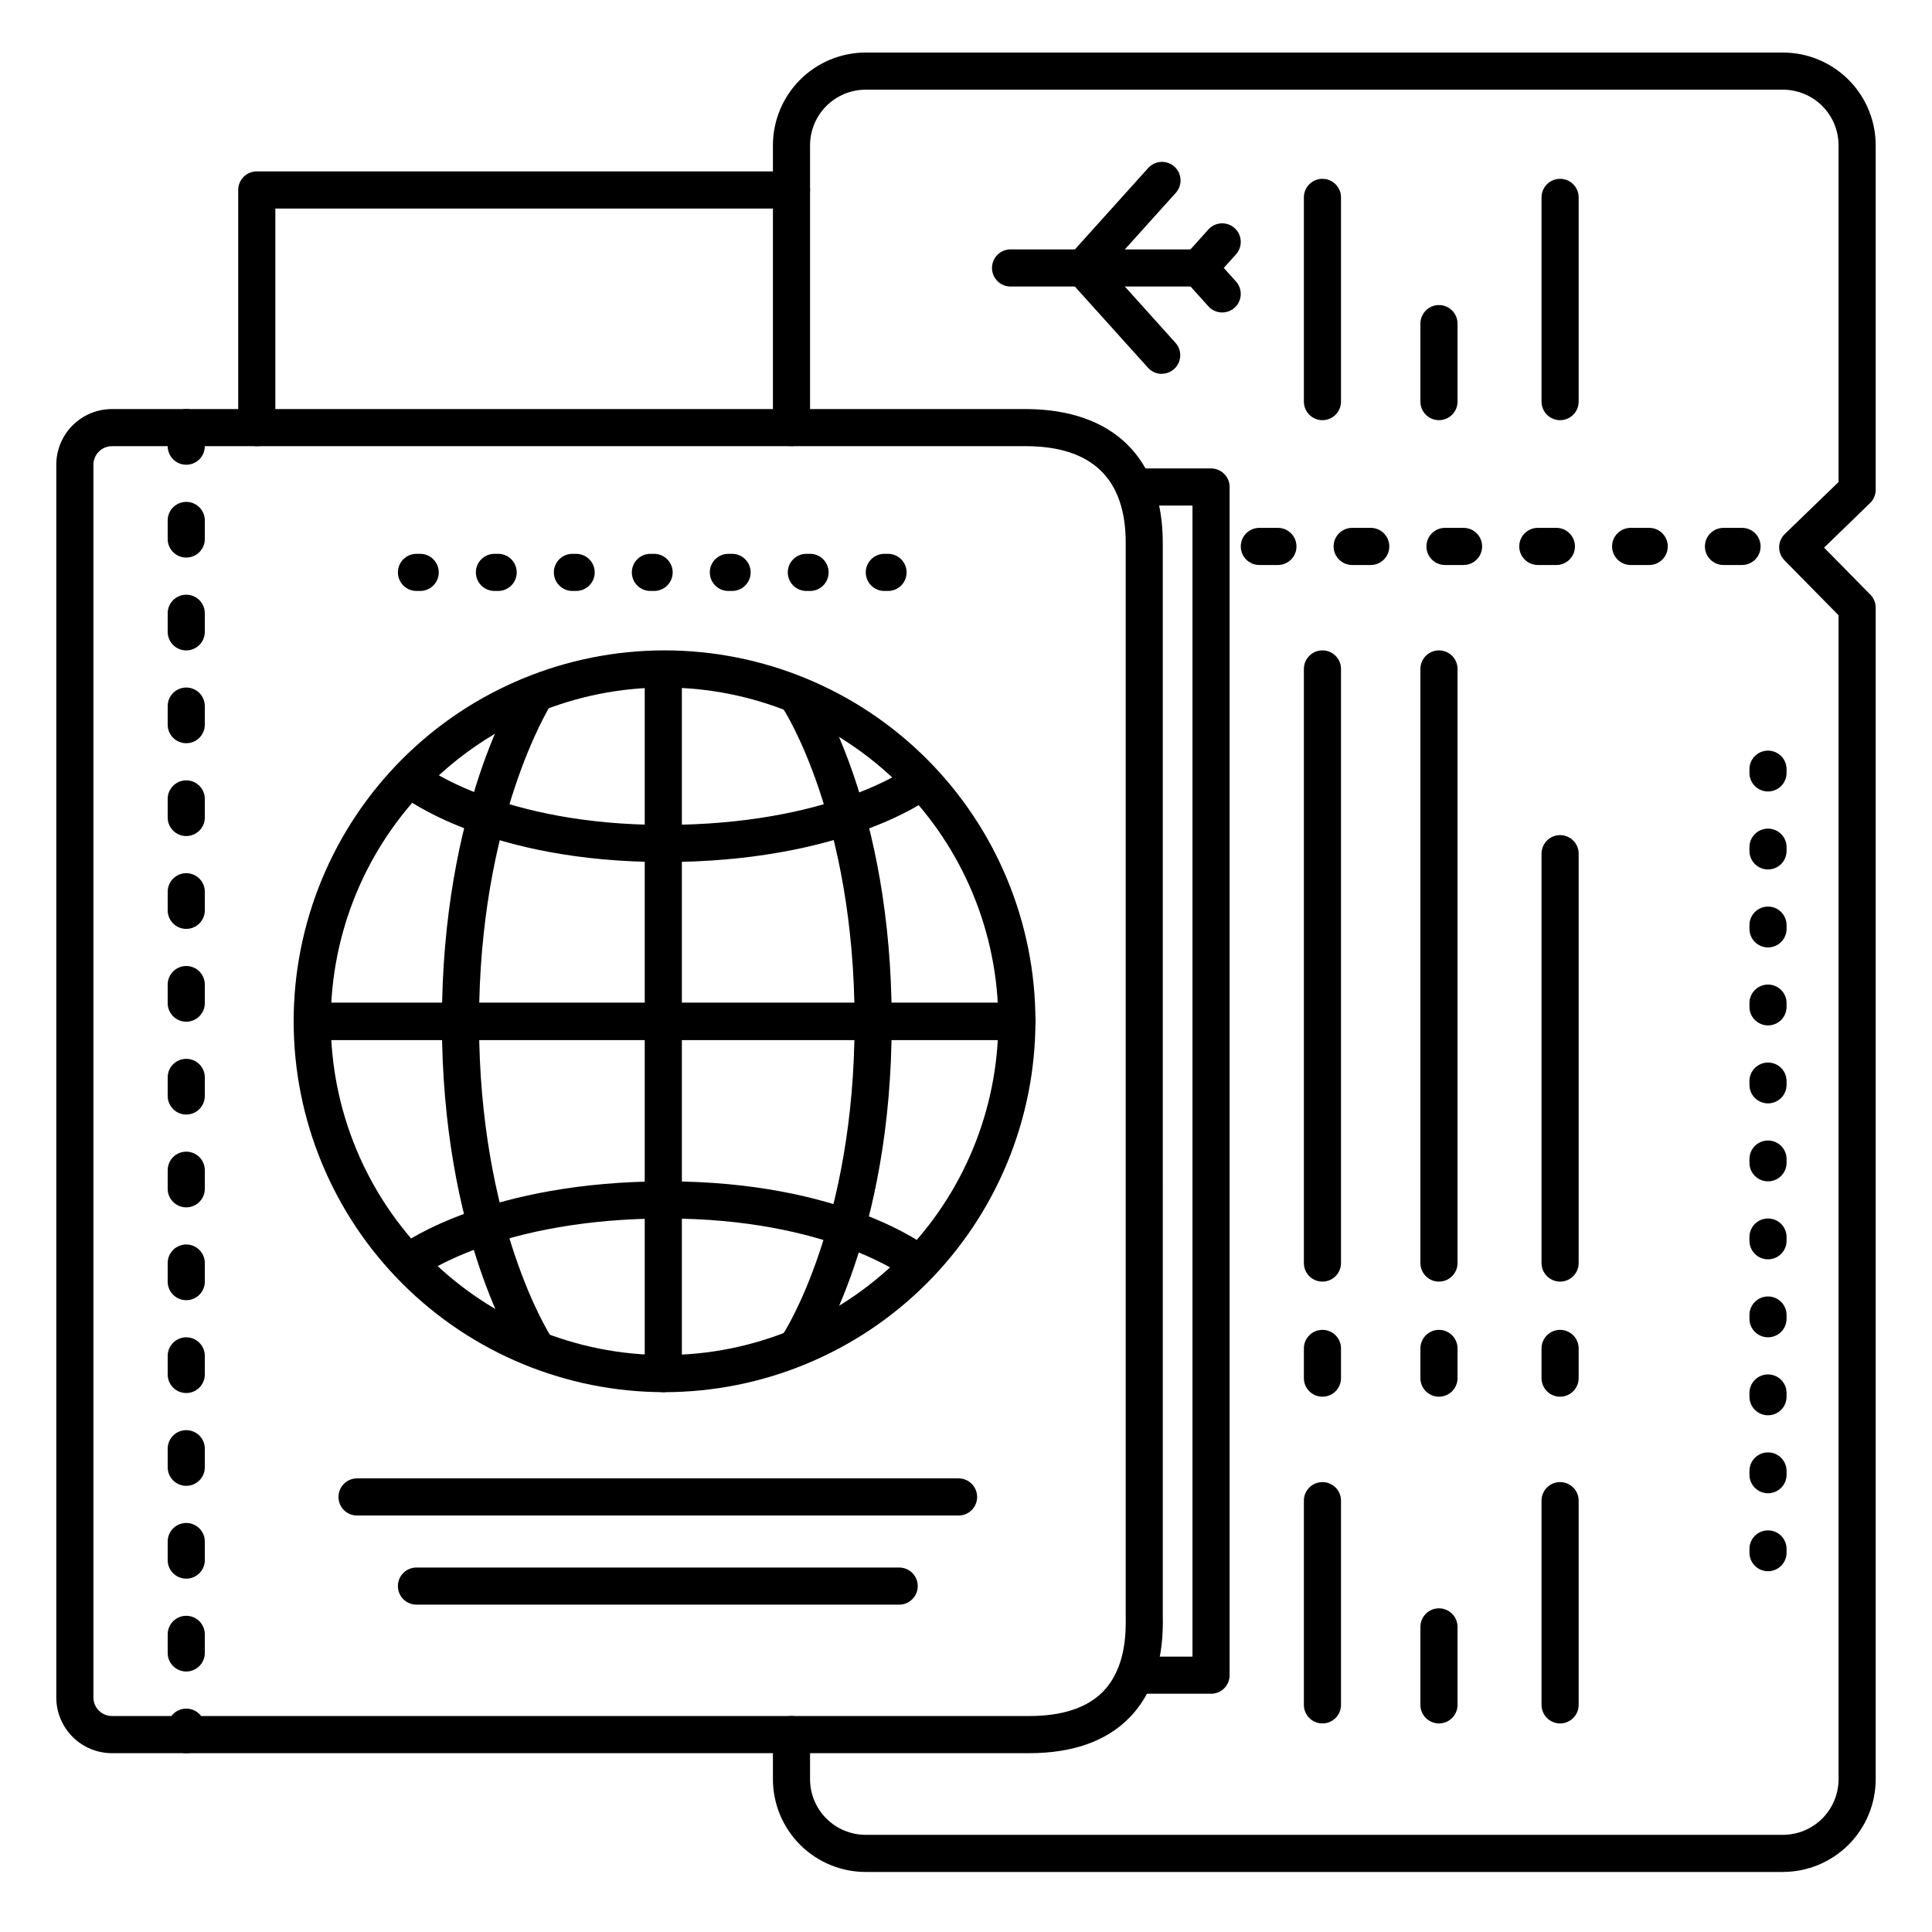
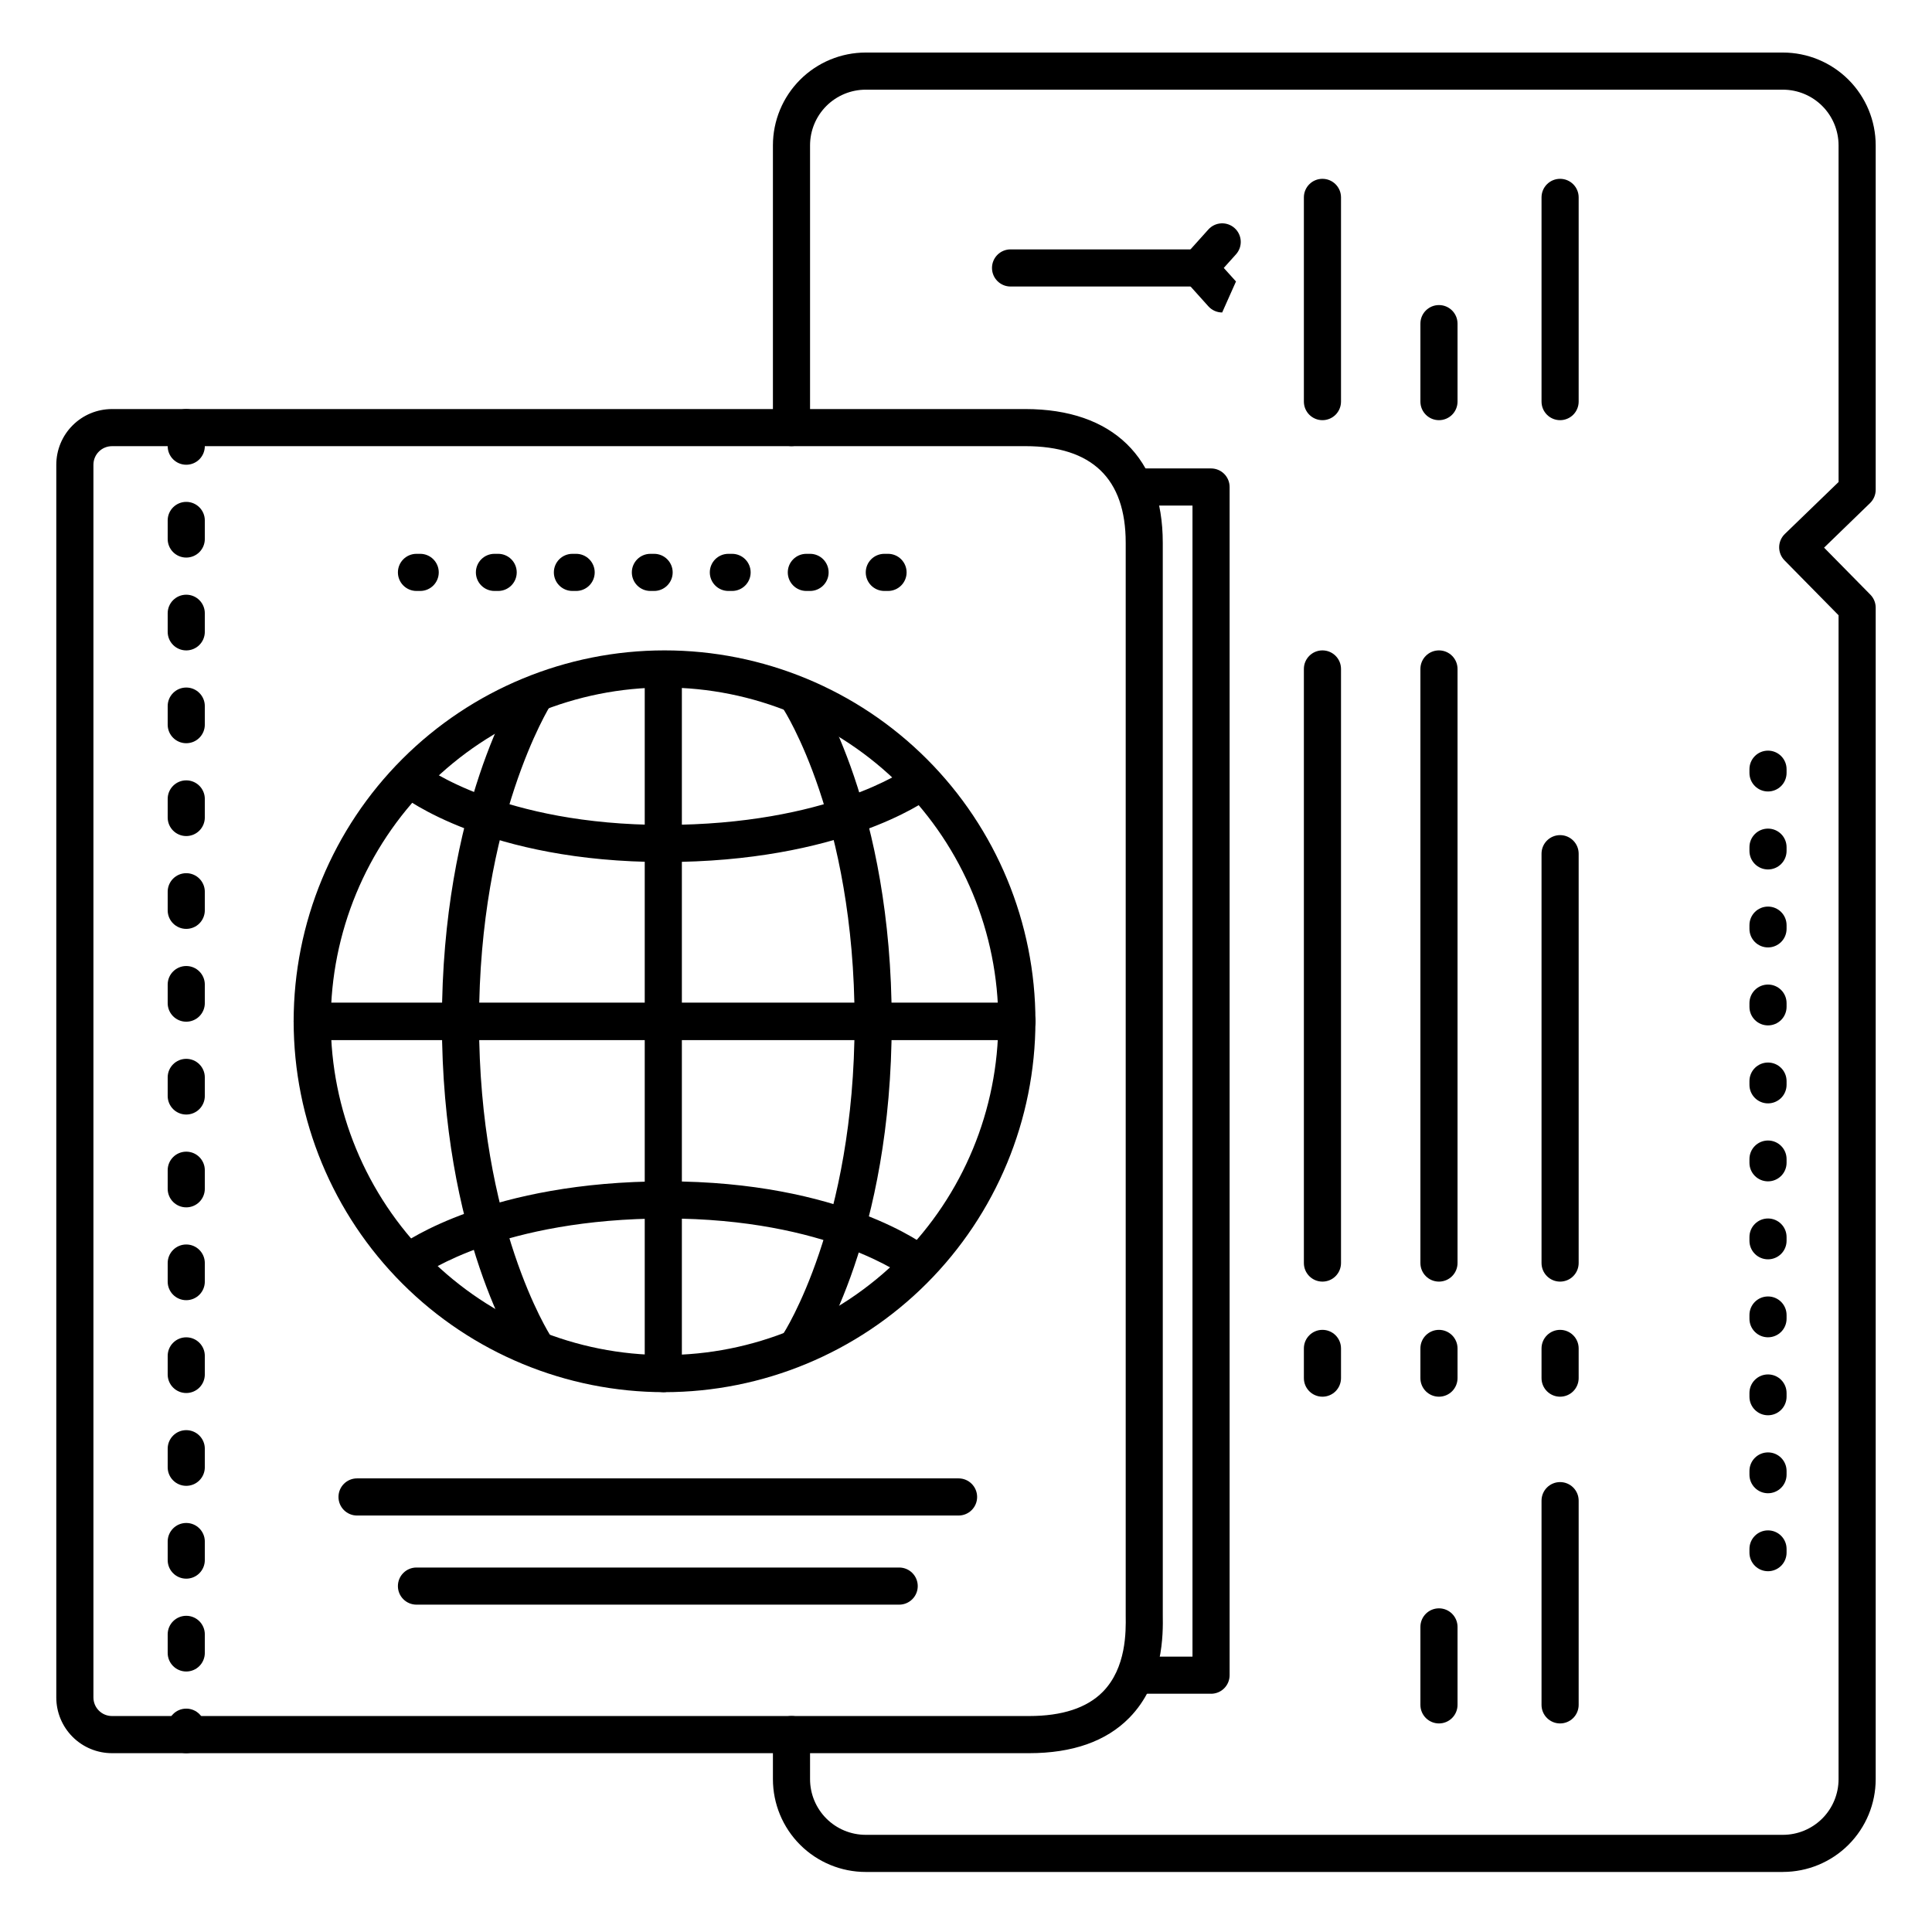
<svg xmlns="http://www.w3.org/2000/svg" fill="#000000" width="800px" height="800px" version="1.1" viewBox="144 144 512 512">
  <g>
    <path d="m416.73 608.61h-243.05c-3.918 0-7.672-1.555-10.438-4.32-2.769-2.769-4.324-6.523-4.324-10.438v-326.69c0-3.914 1.555-7.668 4.324-10.434 2.766-2.769 6.519-4.324 10.438-4.324h242.06c23.133 0 36.406 12.91 36.406 35.426l0.004 283.39v0.816c0.07 4.922 0.254 17.938-8.914 27.238-6.102 6.199-15.027 9.336-26.512 9.336zm-243.05-346.37c-2.719 0-4.922 2.203-4.922 4.918v326.69c0 1.305 0.52 2.555 1.441 3.477 0.922 0.926 2.172 1.441 3.481 1.441h243.05c8.758 0 15.32-2.156 19.512-6.406 6.277-6.367 6.141-16.051 6.082-20.184v-0.984-283.37c0-16.973-8.934-25.586-26.566-25.586z" />
    <path d="m320.11 512.94c-26.066 0-51.066-10.355-69.5-28.789-18.434-18.434-28.789-43.434-28.789-69.504 0-26.066 10.355-51.066 28.789-69.5 18.434-18.434 43.434-28.789 69.5-28.789 26.07 0 51.07 10.355 69.504 28.789 18.434 18.434 28.789 43.434 28.789 69.5-0.027 26.062-10.395 51.047-28.82 69.473-18.426 18.426-43.41 28.793-69.473 28.82zm0-186.74c-23.457 0-45.957 9.316-62.543 25.906-16.59 16.586-25.906 39.086-25.906 62.543 0 23.461 9.316 45.957 25.906 62.547 16.586 16.59 39.086 25.906 62.543 25.906 23.461 0 45.957-9.316 62.547-25.906 16.59-16.59 25.906-39.086 25.906-62.547-0.027-23.449-9.355-45.93-25.938-62.512-16.582-16.582-39.062-25.91-62.516-25.938z" />
    <path d="m319.78 512.93c-2.715 0-4.918-2.203-4.918-4.922v-186.64c0-2.715 2.203-4.918 4.918-4.918 2.719 0 4.922 2.203 4.922 4.918v186.64c0 1.305-0.52 2.559-1.441 3.481-0.922 0.922-2.176 1.441-3.481 1.441z" />
    <path d="m409.75 419.62h-179.98c-2.719 0-4.918-2.203-4.918-4.922s2.199-4.918 4.918-4.918h179.98c2.719 0 4.922 2.199 4.922 4.918s-2.203 4.922-4.922 4.922z" />
    <path d="m355.62 505.2c-1.82 0-3.488-1.004-4.344-2.609-0.855-1.602-0.754-3.547 0.258-5.059 0.176-0.277 18.941-29.137 18.941-82.707 0-53.863-18.766-82.766-18.961-83.051v0.004c-1.5-2.266-0.883-5.32 1.383-6.824 2.266-1.504 5.32-0.883 6.824 1.383 0.836 1.258 20.594 31.695 20.594 88.492s-19.77 86.938-20.613 88.188c-0.91 1.363-2.441 2.18-4.082 2.184z" />
    <path d="m285.8 505.64c-1.652 0-3.195-0.828-4.106-2.203-0.836-1.277-20.586-31.812-20.586-88.609s19.68-88.02 20.555-89.328h0.004c1.477-2.266 4.508-2.914 6.781-1.449 2.277 1.461 2.941 4.488 1.492 6.773-0.234 0.375-18.992 30.426-18.992 84.004s18.773 82.902 18.961 83.188h0.004c0.992 1.512 1.078 3.449 0.219 5.039-0.859 1.594-2.523 2.59-4.332 2.586z" />
    <path d="m319.99 372.45c-46.73 0-68.879-17.062-69.816-17.781h0.004c-2.141-1.68-2.512-4.773-0.832-6.91 1.68-2.141 4.773-2.512 6.91-0.832 0.277 0.215 20.801 15.684 63.734 15.684 43.453 0 64.188-14.762 64.395-14.918 1.051-0.809 2.383-1.16 3.695-0.973 1.316 0.188 2.496 0.895 3.281 1.965 0.781 1.074 1.098 2.414 0.879 3.723s-0.961 2.473-2.051 3.227c-0.945 0.691-23.566 16.816-70.199 16.816z" />
    <path d="m387.29 483.64c-1.098 0-2.164-0.367-3.031-1.043-0.277-0.215-20.812-15.684-63.742-15.684-43.453 0-64.188 14.762-64.383 14.918v-0.004c-1.051 0.809-2.387 1.16-3.699 0.977-1.312-0.188-2.496-0.898-3.277-1.969-0.785-1.07-1.102-2.414-0.879-3.723 0.219-1.309 0.957-2.469 2.047-3.227 0.984-0.688 23.559-16.816 70.188-16.816 46.633 0 68.879 17.062 69.816 17.781 1.648 1.297 2.297 3.496 1.609 5.477s-2.551 3.309-4.648 3.312z" />
    <path d="m226.73 419.57c-2.715 0-4.918-2.203-4.918-4.922 0-2.715 2.203-4.918 4.918-4.918h186.79c2.715 0 4.918 2.203 4.918 4.918 0 2.719-2.203 4.922-4.918 4.922z" />
    <path d="m616.48 640.09h-243.05c-6.523 0-12.781-2.59-17.395-7.203-4.613-4.613-7.203-10.871-7.203-17.395v-11.809c0-2.719 2.199-4.922 4.918-4.922s4.922 2.203 4.922 4.922v11.809c0 3.914 1.555 7.668 4.32 10.438 2.769 2.766 6.523 4.32 10.438 4.32h243.05c3.914 0 7.668-1.555 10.438-4.32 2.766-2.769 4.32-6.523 4.32-10.438v-308.44l-14.328-14.555 0.004 0.004c-0.922-0.938-1.434-2.199-1.418-3.512s0.555-2.562 1.496-3.477l14.25-13.777-0.004-89.207c0-3.914-1.555-7.672-4.32-10.438-2.769-2.769-6.523-4.324-10.438-4.324h-243.05c-3.914 0-7.668 1.555-10.438 4.324-2.766 2.766-4.32 6.523-4.32 10.438v74.785-0.004c0 2.719-2.203 4.922-4.922 4.922s-4.918-2.203-4.918-4.922v-74.781c0-6.527 2.59-12.781 7.203-17.395 4.613-4.613 10.871-7.207 17.395-7.207h243.05c6.523 0 12.781 2.594 17.395 7.207s7.203 10.867 7.203 17.395v91.266c0 1.332-0.539 2.606-1.496 3.531l-12.184 11.809 12.266 12.457c0.902 0.918 1.414 2.156 1.414 3.445v310.45c0 6.523-2.59 12.781-7.203 17.395s-10.871 7.203-17.395 7.203z" />
-     <path d="m212.05 262.24c-2.719 0-4.922-2.203-4.922-4.922v-62.973c0-2.719 2.203-4.922 4.922-4.922h141.7c2.719 0 4.922 2.203 4.922 4.922 0 2.715-2.203 4.918-4.922 4.918h-136.78v58.055c0 1.305-0.516 2.559-1.441 3.481-0.922 0.922-2.172 1.441-3.477 1.441z" />
    <path d="m464.94 592.86h-19.68c-2.715 0-4.918-2.203-4.918-4.922 0-2.715 2.203-4.918 4.918-4.918h14.762v-305.04h-14.762c-2.715 0-4.918-2.199-4.918-4.918s2.203-4.922 4.918-4.922h19.68c1.305 0 2.559 0.52 3.481 1.441s1.441 2.176 1.441 3.481v314.88c0 1.305-0.52 2.559-1.441 3.481s-2.176 1.441-3.481 1.441z" />
    <path d="m525.34 483.64c-2.715 0-4.918-2.203-4.918-4.922v-157.44c0-2.715 2.203-4.918 4.918-4.918 2.719 0 4.922 2.203 4.922 4.918v157.44c0 1.305-0.52 2.555-1.441 3.481-0.922 0.922-2.176 1.441-3.481 1.441z" />
    <path d="m494.46 483.64c-2.715 0-4.918-2.203-4.918-4.922v-157.44c0-2.715 2.203-4.918 4.918-4.918 2.719 0 4.922 2.203 4.922 4.918v157.44c0 1.305-0.52 2.555-1.441 3.481-0.922 0.922-2.172 1.441-3.481 1.441z" />
    <path d="m557.44 483.64c-2.715 0-4.918-2.203-4.918-4.922v-108.48c0-2.719 2.203-4.922 4.918-4.922 2.719 0 4.922 2.203 4.922 4.922v108.48c0 1.305-0.52 2.555-1.441 3.481-0.922 0.922-2.176 1.441-3.481 1.441z" />
    <path d="m525.34 600.73c-2.715 0-4.918-2.203-4.918-4.918v-20.664c0-2.719 2.203-4.922 4.918-4.922 2.719 0 4.922 2.203 4.922 4.922v20.664c0 1.305-0.52 2.555-1.441 3.477-0.922 0.922-2.176 1.441-3.481 1.441z" />
-     <path d="m494.46 600.73c-2.715 0-4.918-2.203-4.918-4.918v-54.121c0-2.719 2.203-4.922 4.918-4.922 2.719 0 4.922 2.203 4.922 4.922v54.121c0 1.305-0.52 2.555-1.441 3.477s-2.172 1.441-3.481 1.441z" />
    <path d="m557.44 600.73c-2.715 0-4.918-2.203-4.918-4.918v-54.121c0-2.719 2.203-4.922 4.918-4.922 2.719 0 4.922 2.203 4.922 4.922v54.121c0 1.305-0.52 2.555-1.441 3.477s-2.176 1.441-3.481 1.441z" />
    <path d="m525.34 255.35c-2.715 0-4.918-2.203-4.918-4.922v-20.664c0-2.719 2.203-4.918 4.918-4.918 2.719 0 4.922 2.199 4.922 4.918v20.664c0 1.305-0.52 2.559-1.441 3.481-0.922 0.922-2.176 1.441-3.481 1.441z" />
    <path d="m494.46 255.35c-2.715 0-4.918-2.203-4.918-4.922v-54.121c0-2.715 2.203-4.918 4.918-4.918 2.719 0 4.922 2.203 4.922 4.918v54.121c0 1.305-0.52 2.559-1.441 3.481s-2.172 1.441-3.481 1.441z" />
    <path d="m461.56 219.93h-49.754c-2.715 0-4.918-2.203-4.918-4.918 0-2.719 2.203-4.922 4.918-4.922h49.754c2.715 0 4.918 2.203 4.918 4.922 0 2.715-2.203 4.918-4.918 4.918z" />
    <path d="m557.44 255.35c-2.715 0-4.918-2.203-4.918-4.922v-54.121c0-2.715 2.203-4.918 4.918-4.918 2.719 0 4.922 2.203 4.922 4.918v54.121c0 1.305-0.52 2.559-1.441 3.481s-2.176 1.441-3.481 1.441z" />
-     <path d="m467.89 226.81c-1.398 0-2.727-0.594-3.66-1.633l-6.188-6.887h-0.004c-1.684-1.871-1.684-4.711 0-6.582l6.188-6.887 0.004-0.004c1.816-2.019 4.93-2.188 6.953-0.367 2.019 1.816 2.188 4.93 0.367 6.953l-3.238 3.602 3.238 3.59c1.305 1.445 1.633 3.519 0.844 5.297-0.793 1.777-2.559 2.922-4.504 2.918z" />
-     <path d="m451.86 243.08c-1.391-0.004-2.711-0.598-3.641-1.633l-20.832-23.133c-1.684-1.871-1.684-4.711 0-6.582l20.832-23.137c0.863-0.996 2.094-1.609 3.414-1.691 1.32-0.082 2.617 0.371 3.598 1.258 0.984 0.883 1.566 2.125 1.625 3.445 0.055 1.32-0.422 2.609-1.324 3.574l-17.871 19.828 17.852 19.836c1.301 1.441 1.633 3.516 0.844 5.293-0.789 1.777-2.551 2.922-4.496 2.922z" />
+     <path d="m467.89 226.81c-1.398 0-2.727-0.594-3.66-1.633l-6.188-6.887h-0.004c-1.684-1.871-1.684-4.711 0-6.582l6.188-6.887 0.004-0.004c1.816-2.019 4.93-2.188 6.953-0.367 2.019 1.816 2.188 4.93 0.367 6.953l-3.238 3.602 3.238 3.59z" />
    <path d="m525.34 514.14c-2.715 0-4.918-2.203-4.918-4.922v-7.871c0-2.719 2.203-4.922 4.918-4.922 2.719 0 4.922 2.203 4.922 4.922v7.871c0 1.305-0.52 2.555-1.441 3.481-0.922 0.922-2.176 1.441-3.481 1.441z" />
    <path d="m557.44 514.14c-2.715 0-4.918-2.203-4.918-4.922v-7.871c0-2.719 2.203-4.922 4.918-4.922 2.719 0 4.922 2.203 4.922 4.922v7.871c0 1.305-0.52 2.555-1.441 3.481-0.922 0.922-2.176 1.441-3.481 1.441z" />
    <path d="m494.46 514.14c-2.715 0-4.918-2.203-4.918-4.922v-7.871c0-2.719 2.203-4.922 4.918-4.922 2.719 0 4.922 2.203 4.922 4.922v7.871c0 1.305-0.52 2.555-1.441 3.481-0.922 0.922-2.172 1.441-3.481 1.441z" />
    <path d="m398.03 545.63h-159.41c-2.715 0-4.918-2.203-4.918-4.922s2.203-4.922 4.918-4.922h159.41c2.715 0 4.918 2.203 4.918 4.922s-2.203 4.922-4.918 4.922z" />
    <path d="m382.29 569.25h-127.92c-2.719 0-4.922-2.203-4.922-4.918 0-2.719 2.203-4.922 4.922-4.922h127.92c2.719 0 4.922 2.203 4.922 4.922 0 2.715-2.203 4.918-4.922 4.918z" />
    <path d="m379.34 300.61h-0.984c-2.719 0-4.922-2.203-4.922-4.918 0-2.719 2.203-4.922 4.922-4.922h0.984c2.715 0 4.918 2.203 4.918 4.922 0 2.715-2.203 4.918-4.918 4.918zm-20.664 0h-0.984c-2.719 0-4.922-2.203-4.922-4.918 0-2.719 2.203-4.922 4.922-4.922h0.984c2.715 0 4.918 2.203 4.918 4.922 0 2.715-2.203 4.918-4.918 4.918zm-20.664 0h-0.984c-2.719 0-4.922-2.203-4.922-4.918 0-2.719 2.203-4.922 4.922-4.922h0.984c2.715 0 4.918 2.203 4.918 4.922 0 2.715-2.203 4.918-4.918 4.918zm-20.664 0h-0.984c-2.719 0-4.922-2.203-4.922-4.918 0-2.719 2.203-4.922 4.922-4.922h0.984c2.715 0 4.918 2.203 4.918 4.922 0 2.715-2.203 4.918-4.918 4.918zm-20.664 0h-0.984c-2.719 0-4.922-2.203-4.922-4.918 0-2.719 2.203-4.922 4.922-4.922h0.984c2.715 0 4.918 2.203 4.918 4.922 0 2.715-2.203 4.918-4.918 4.918zm-20.664 0h-0.984c-2.719 0-4.922-2.203-4.922-4.918 0-2.719 2.203-4.922 4.922-4.922h0.984c2.715 0 4.918 2.203 4.918 4.922 0 2.715-2.203 4.918-4.918 4.918zm-20.664 0h-0.984c-2.719 0-4.922-2.203-4.922-4.918 0-2.719 2.203-4.922 4.922-4.922h0.984c2.715 0 4.918 2.203 4.918 4.922 0 2.715-2.203 4.918-4.918 4.918z" />
    <path d="m612.54 560.39c-2.719 0-4.918-2.203-4.918-4.918v-0.984c0-2.719 2.199-4.922 4.918-4.922s4.922 2.203 4.922 4.922v0.984c0 1.305-0.52 2.555-1.441 3.477-0.926 0.922-2.176 1.441-3.481 1.441zm0-20.664c-2.719 0-4.918-2.203-4.918-4.918v-0.984c0-2.719 2.199-4.922 4.918-4.922s4.922 2.203 4.922 4.922v0.984c0 1.305-0.52 2.555-1.441 3.477-0.926 0.922-2.176 1.441-3.481 1.441zm0-20.664c-2.719 0-4.918-2.203-4.918-4.918v-0.984c0-2.719 2.199-4.922 4.918-4.922s4.922 2.203 4.922 4.922v0.984c0 1.305-0.52 2.555-1.441 3.477-0.926 0.922-2.176 1.441-3.481 1.441zm0-20.664c-2.719 0-4.918-2.203-4.918-4.918v-0.984c0-2.719 2.199-4.922 4.918-4.922s4.922 2.203 4.922 4.922v0.984c0 1.305-0.52 2.555-1.441 3.477-0.926 0.922-2.176 1.441-3.481 1.441zm0-20.664c-2.719 0-4.918-2.203-4.918-4.918v-0.984c0-2.719 2.199-4.922 4.918-4.922s4.922 2.203 4.922 4.922v0.984c0 1.305-0.52 2.555-1.441 3.477-0.926 0.922-2.176 1.441-3.481 1.441zm0-20.664c-2.719 0-4.918-2.203-4.918-4.918v-0.984c0-2.719 2.199-4.922 4.918-4.922s4.922 2.203 4.922 4.922v0.984c0 1.305-0.52 2.555-1.441 3.477-0.926 0.922-2.176 1.441-3.481 1.441zm0-20.664c-2.719 0-4.918-2.203-4.918-4.918v-0.984c0-2.719 2.199-4.922 4.918-4.922s4.922 2.203 4.922 4.922v0.984c0 1.305-0.52 2.555-1.441 3.477-0.926 0.922-2.176 1.441-3.481 1.441zm0-20.664c-2.719 0-4.918-2.203-4.918-4.918v-0.984c0-2.719 2.199-4.922 4.918-4.922s4.922 2.203 4.922 4.922v0.984c0 1.305-0.52 2.555-1.441 3.477-0.926 0.922-2.176 1.441-3.481 1.441zm0-20.664c-2.719 0-4.918-2.203-4.918-4.918v-0.984c0-2.719 2.199-4.922 4.918-4.922s4.922 2.203 4.922 4.922v0.984c0 1.305-0.52 2.555-1.441 3.477-0.926 0.922-2.176 1.441-3.481 1.441zm0-20.664c-2.719 0-4.918-2.203-4.918-4.918v-0.984c0-2.719 2.199-4.922 4.918-4.922s4.922 2.203 4.922 4.922v0.984c0 1.305-0.52 2.555-1.441 3.477-0.926 0.922-2.176 1.441-3.481 1.441zm0-20.664c-2.719 0-4.918-2.203-4.918-4.918v-0.984c0-2.719 2.199-4.922 4.918-4.922s4.922 2.203 4.922 4.922v0.984c0 1.305-0.52 2.555-1.441 3.477-0.926 0.922-2.176 1.441-3.481 1.441z" />
    <path d="m193.36 608.61c-2.719 0-4.922-2.199-4.922-4.918v-1.969c0-2.719 2.203-4.918 4.922-4.918 2.715 0 4.918 2.199 4.918 4.918v1.969c0 1.305-0.52 2.555-1.441 3.481-0.922 0.922-2.172 1.438-3.477 1.438zm0-21.648v0.004c-2.719 0-4.922-2.203-4.922-4.922v-4.922c0-2.715 2.203-4.918 4.922-4.918 2.715 0 4.918 2.203 4.918 4.918v4.922c0 1.305-0.52 2.555-1.441 3.481-0.922 0.922-2.172 1.441-3.477 1.441zm0-24.602v0.004c-2.719 0-4.922-2.203-4.922-4.922v-4.922 0.004c0-2.719 2.203-4.922 4.922-4.922 2.715 0 4.918 2.203 4.918 4.922v4.922-0.004c0 1.305-0.52 2.559-1.441 3.481-0.922 0.922-2.172 1.441-3.477 1.441zm0-24.602v0.004c-2.719 0-4.922-2.203-4.922-4.918v-4.922c0-2.715 2.203-4.918 4.922-4.918 2.715 0 4.918 2.203 4.918 4.918v4.922c0 1.305-0.52 2.555-1.441 3.477-0.922 0.926-2.172 1.441-3.477 1.441zm0-24.602v0.008c-2.719 0-4.922-2.203-4.922-4.922v-4.922 0.004c0-2.719 2.203-4.922 4.922-4.922 2.715 0 4.918 2.203 4.918 4.922v4.922-0.004c0 1.305-0.52 2.559-1.441 3.481-0.922 0.922-2.172 1.441-3.477 1.441zm0-24.602v0.008c-2.719 0-4.922-2.203-4.922-4.918v-4.922c0-2.719 2.203-4.922 4.922-4.922 2.715 0 4.918 2.203 4.918 4.922v4.922c0 1.305-0.52 2.555-1.441 3.477-0.922 0.922-2.172 1.441-3.477 1.441zm0-24.602v0.008c-2.719 0-4.922-2.199-4.922-4.918v-4.922c0-2.715 2.203-4.918 4.922-4.918 2.715 0 4.918 2.203 4.918 4.918v4.922c0 1.305-0.52 2.555-1.441 3.481-0.922 0.922-2.172 1.438-3.477 1.438zm0-24.602v0.012c-2.719 0-4.922-2.203-4.922-4.922v-4.922 0.004c0-2.719 2.203-4.922 4.922-4.922 2.715 0 4.918 2.203 4.918 4.922v4.922-0.004c0 1.305-0.52 2.559-1.441 3.481-0.922 0.922-2.172 1.441-3.477 1.441zm0-24.602v0.012c-2.719 0-4.922-2.203-4.922-4.918v-4.922c0-2.715 2.203-4.918 4.922-4.918 2.715 0 4.918 2.203 4.918 4.918v4.922c0 1.305-0.52 2.555-1.441 3.477-0.922 0.922-2.172 1.441-3.477 1.441zm0-24.602v0.016c-2.719 0-4.922-2.203-4.922-4.922v-4.922 0.004c0-2.719 2.203-4.922 4.922-4.922 2.715 0 4.918 2.203 4.918 4.922v4.922-0.004c0 1.305-0.52 2.555-1.441 3.481-0.922 0.922-2.172 1.441-3.477 1.441zm0-24.602v0.016c-2.719 0-4.922-2.203-4.922-4.922v-4.922 0.004c0-2.719 2.203-4.922 4.922-4.922 2.715 0 4.918 2.203 4.918 4.922v4.922-0.004c0 1.305-0.52 2.559-1.441 3.481-0.922 0.922-2.172 1.441-3.477 1.441zm0-24.602v0.016c-2.719 0-4.922-2.203-4.922-4.918v-4.922c0-2.715 2.203-4.918 4.922-4.918 2.715 0 4.918 2.203 4.918 4.918v4.922c0 1.305-0.52 2.555-1.441 3.477-0.922 0.926-2.172 1.441-3.477 1.441zm0-24.602v0.02c-2.719 0-4.922-2.203-4.922-4.922v-4.922 0.004c0-2.719 2.203-4.922 4.922-4.922 2.715 0 4.918 2.203 4.918 4.922v4.922-0.004c0 1.305-0.52 2.559-1.441 3.481-0.922 0.922-2.172 1.441-3.477 1.441zm0-24.602v0.02c-2.719 0-4.922-2.203-4.922-4.918v-4.922c0-2.719 2.203-4.918 4.922-4.918 2.715 0 4.918 2.199 4.918 4.918v4.922c0 1.305-0.52 2.555-1.441 3.477-0.922 0.922-2.172 1.441-3.477 1.441zm0-24.602v0.02c-2.719 0-4.922-2.199-4.922-4.918v-4.922c0-2.715 2.203-4.918 4.922-4.918 2.715 0 4.918 2.203 4.918 4.918v4.922c0 1.305-0.52 2.555-1.441 3.481-0.922 0.922-2.172 1.438-3.477 1.438z" />
-     <path d="m605.66 293.73h-4.922c-2.715 0-4.918-2.203-4.918-4.922 0-2.715 2.203-4.918 4.918-4.918h4.922c2.715 0 4.918 2.203 4.918 4.918 0 2.719-2.203 4.922-4.918 4.922zm-24.602 0h-4.922 0.004c-2.719 0-4.922-2.203-4.922-4.922 0-2.715 2.203-4.918 4.922-4.918h4.922-0.004c2.719 0 4.922 2.203 4.922 4.918 0 2.719-2.203 4.922-4.922 4.922zm-24.602 0h-4.922 0.004c-2.719 0-4.922-2.203-4.922-4.922 0-2.715 2.203-4.918 4.922-4.918h4.922-0.004c2.719 0 4.922 2.203 4.922 4.918 0 2.719-2.203 4.922-4.922 4.922zm-24.602 0h-4.922 0.004c-2.715 0-4.918-2.203-4.918-4.922 0-2.715 2.203-4.918 4.918-4.918h4.922c2.715 0 4.918 2.203 4.918 4.918 0 2.719-2.203 4.922-4.918 4.922zm-24.602 0h-4.922 0.008c-2.719 0-4.922-2.203-4.922-4.922 0-2.715 2.203-4.918 4.922-4.918h4.922-0.004c2.719 0 4.922 2.203 4.922 4.918 0 2.719-2.203 4.922-4.922 4.922zm-24.602 0h-4.922 0.008c-2.719 0-4.918-2.203-4.918-4.922 0-2.715 2.199-4.918 4.918-4.918h4.922c2.715 0 4.918 2.203 4.918 4.918 0 2.719-2.203 4.922-4.918 4.922z" />
  </g>
</svg>